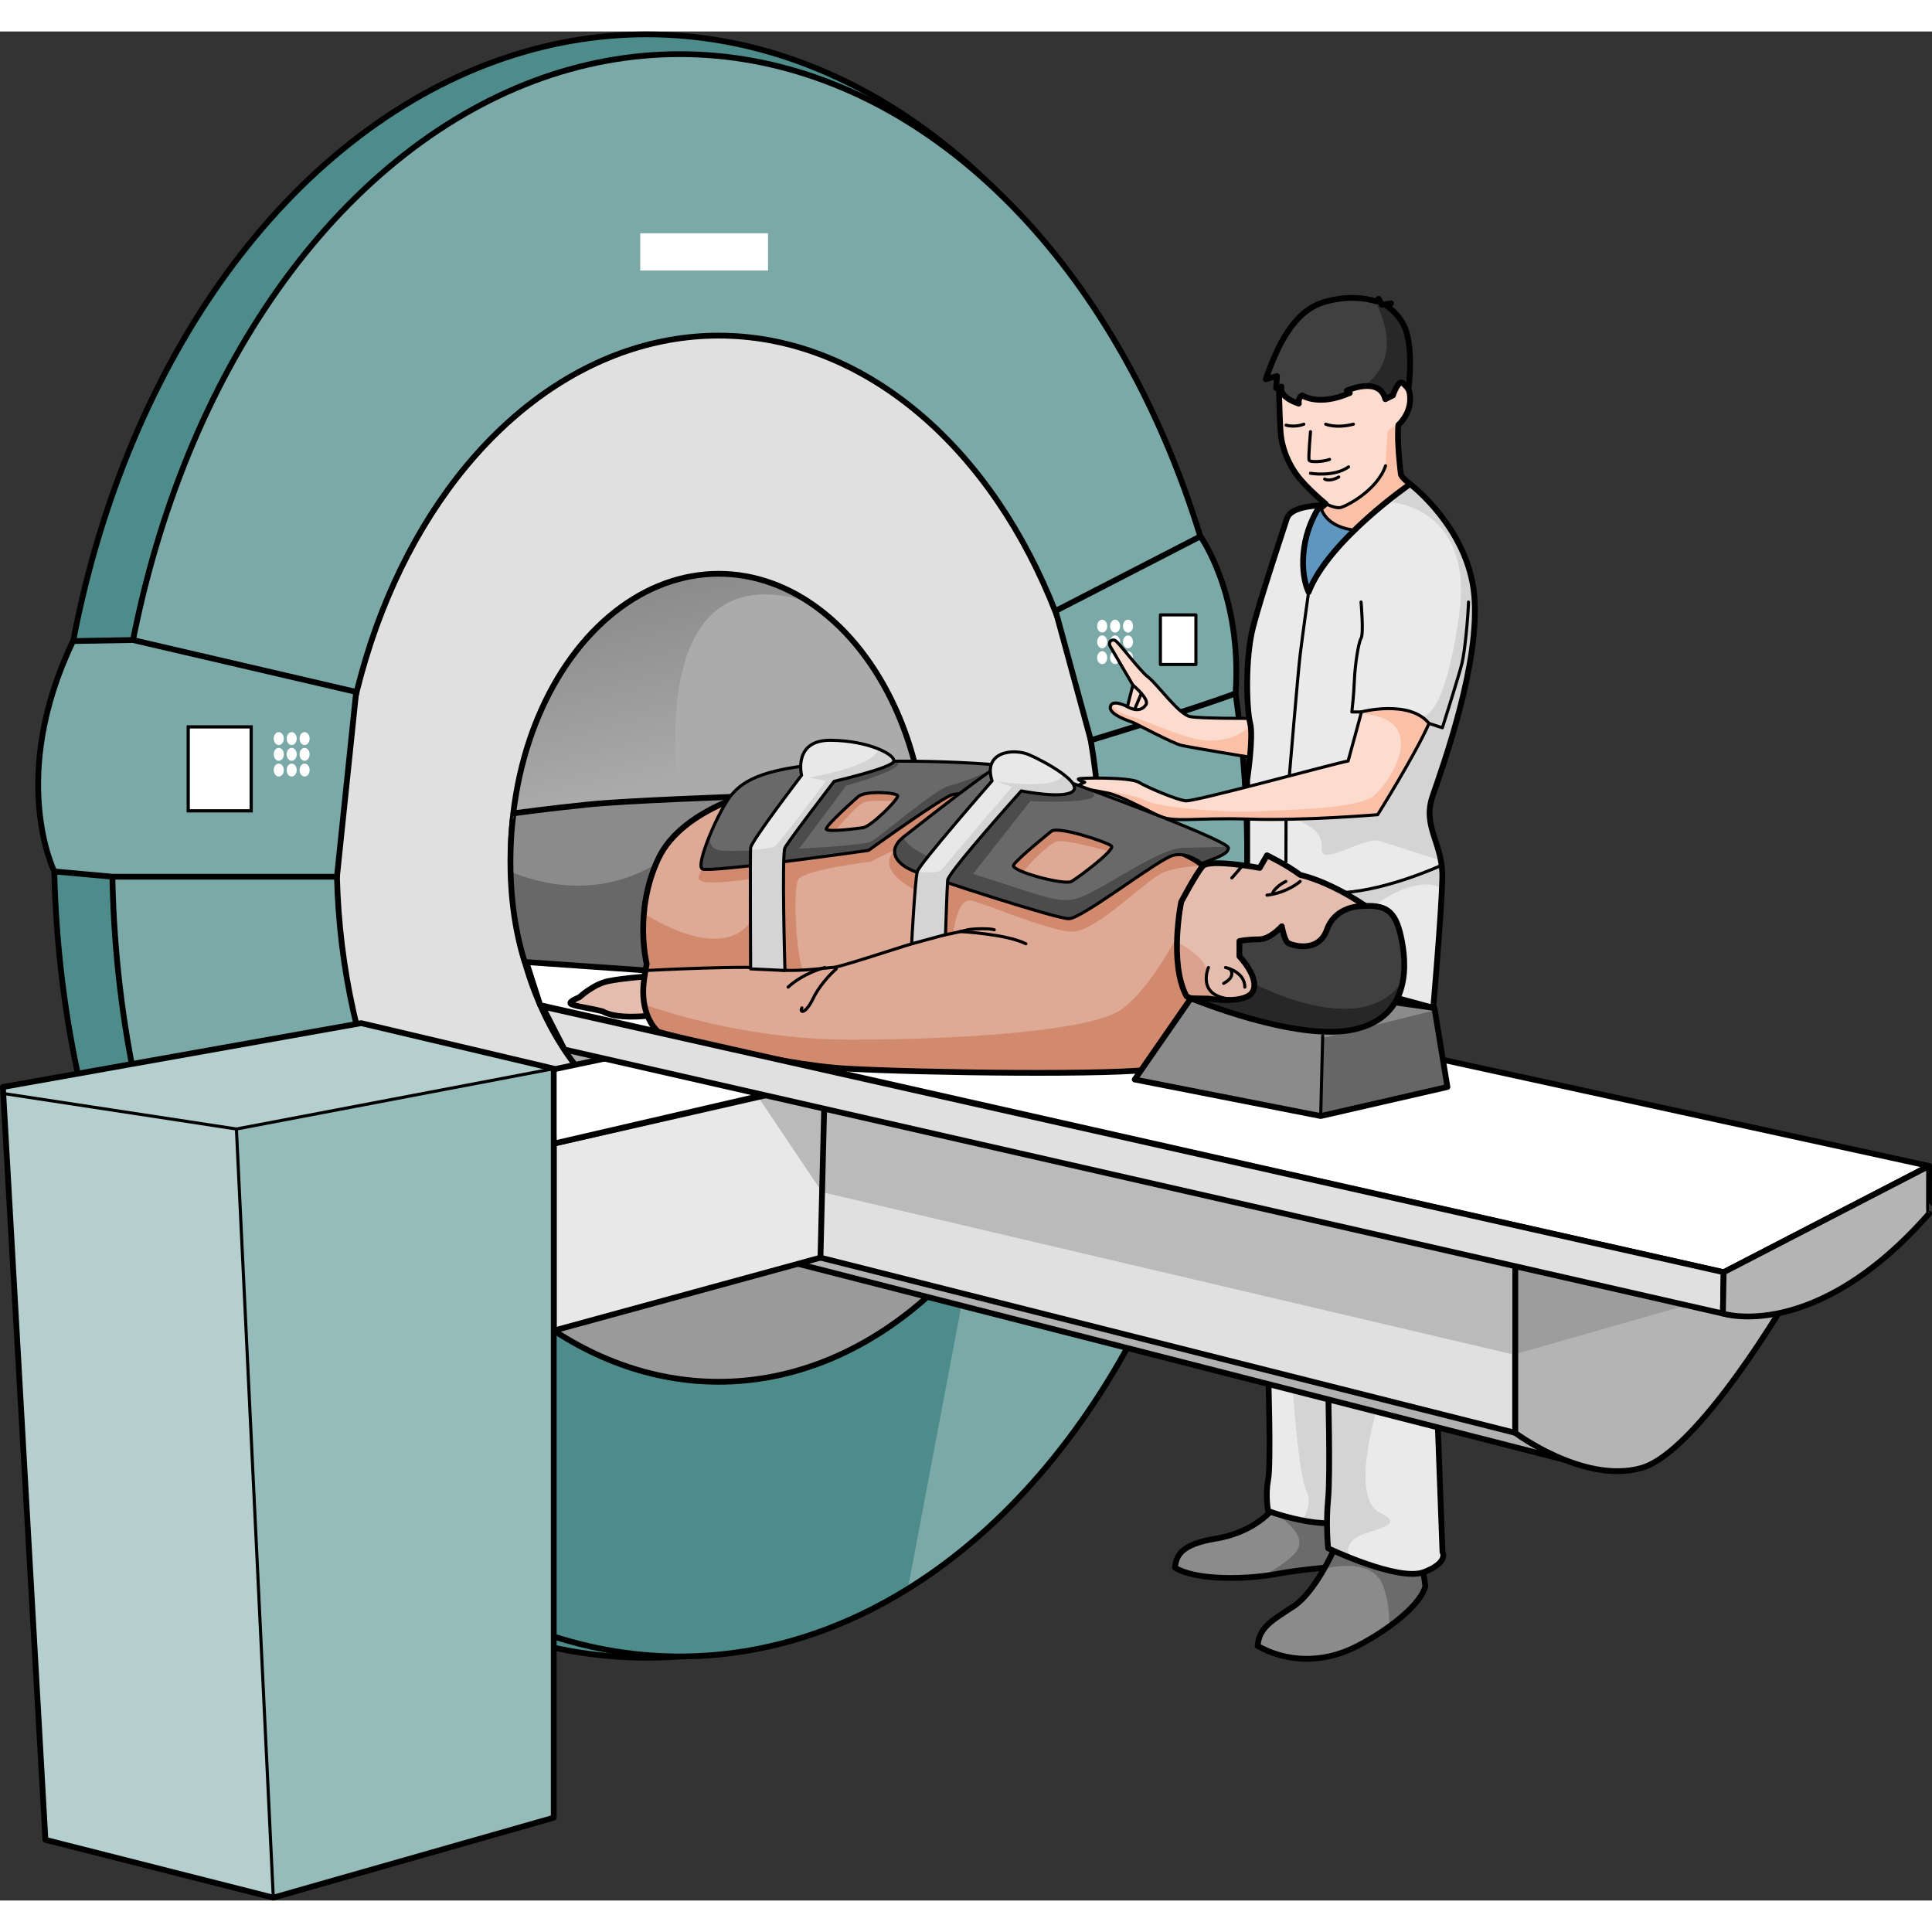
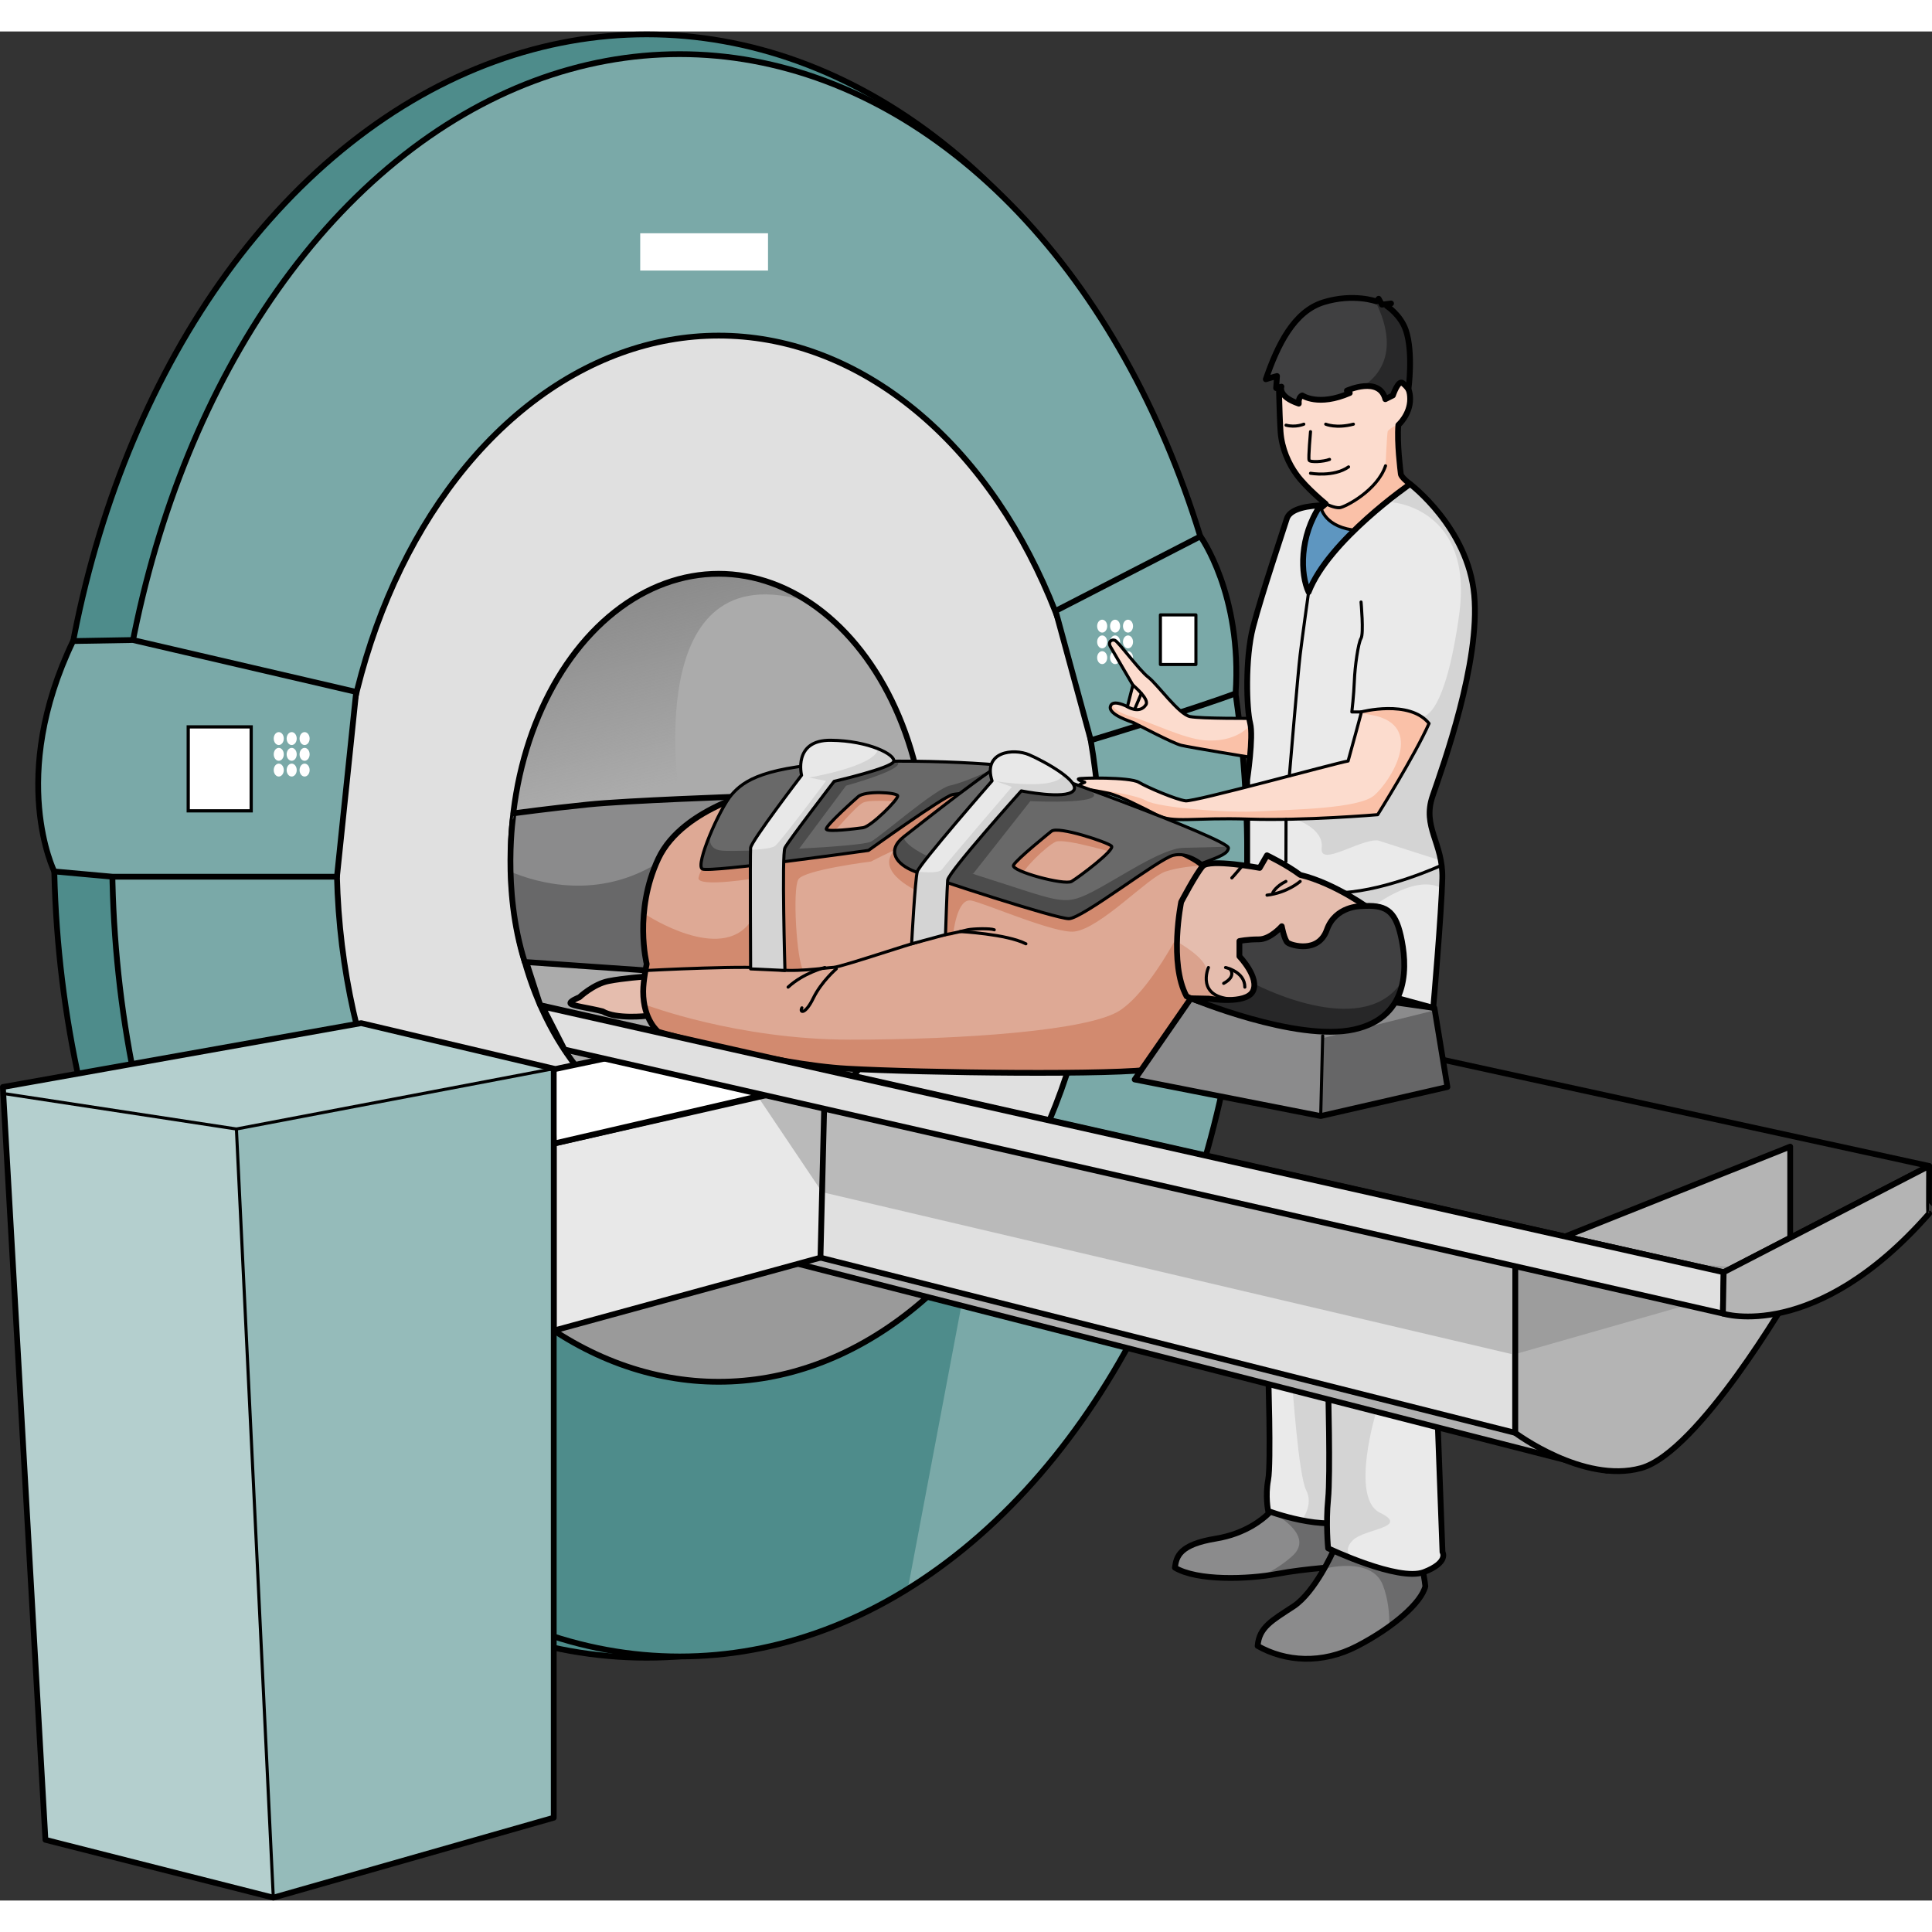
<svg xmlns="http://www.w3.org/2000/svg" version="1.1" id="Layer_1" width="800px" height="800px" viewBox="0 0 909.674 880.035" enable-background="new 0 0 909.674 880.035" xml:space="preserve">
  <rect x="0" y="0" width="909.674" height="880.035" fill="#333333" stroke="none" />
  <g>
    <g>
      <path fill="#8B8B8C" d="M598.079,696.982c0,0-0.278,0.326-0.837,0.876c-2.512,2.474-10.681,9.468-24.745,11.764    c-17.196,2.808-18.601,8.423-19.304,13.688c10.53,6.316,34.396,5.516,48.083,2.934c13.688-2.583,31.938-3.637,31.938-3.637    v-30.184L598.079,696.982z" />
      <path fill="#6B6B6C" d="M608.392,717.911c-5.599,4.96-11.03,7.841-15.129,9.496c2.898-0.314,5.615-0.71,8.014-1.163    c10.909-2.059,24.705-3.145,29.861-3.501c0.648-0.688,1.352-1.437,2.076-2.212v-20.818l-34.569-2.538    C598.645,697.175,619.867,707.746,608.392,717.911z" />
      <path fill="none" stroke="#000000" stroke-width="2.72" stroke-linecap="round" stroke-linejoin="round" stroke-miterlimit="10" d="    M598.079,696.982c0,0-0.278,0.326-0.837,0.876c-2.512,2.474-10.681,9.468-24.745,11.764c-17.196,2.808-18.601,8.423-19.304,13.688    c10.53,6.316,34.396,5.516,48.083,2.934c13.688-2.583,31.938-3.637,31.938-3.637v-30.184L598.079,696.982z" />
      <path fill="#EAEAEA" d="M597.106,630.488c0,0,1.445,43.742,0,51.436c-1.446,7.692,0,14.711,0,14.711s27.334,10.18,39.968,3.51    v-77.383L597.106,630.488z" />
      <path fill="#D4D4D4" d="M612.909,700.999c0,0,5.739-7.203,2.1-14.151c-3.64-6.949-6.617-51.063-6.617-51.063l16.433-8.166    l0.664,16.484l-0.664,58.295L612.909,700.999z" />
      <path fill="#8B8B8C" d="M627.834,715.327c0,0-8.658,19.563-18.836,26.231c-10.176,6.67-16.145,9.828-16.846,18.603    c12.983,7.371,30.183,8.774,47.029,0s30.013-20.284,31.938-28.077c-0.703-6.669-2.808-14.039-2.808-14.039L627.834,715.327z" />
      <path fill="#6B6B6C" d="M629.816,715.461l-6.335,8.343c0,0.001,0,0.001,0,0.001c0.002-0.001,22.213-6.018,27.58,7.595    c2.627,6.661,3.187,13.915,3.074,19.591c9.24-6.672,15.683-13.639,16.983-18.906c-0.703-6.669-2.808-14.039-2.808-14.039    L629.816,715.461z" />
      <path fill="none" stroke="#000000" stroke-width="2.72" stroke-linecap="round" stroke-linejoin="round" stroke-miterlimit="10" d="    M627.834,715.327c0,0-8.658,19.563-18.836,26.231c-10.176,6.67-16.145,9.828-16.846,18.603c12.983,7.371,30.183,8.774,47.029,0    s30.013-20.284,31.938-28.077c-0.703-6.669-2.808-14.039-2.808-14.039L627.834,715.327z" />
      <path fill="none" stroke="#000000" stroke-width="2.72" stroke-linecap="round" stroke-linejoin="round" stroke-miterlimit="10" d="    M597.106,630.488c0,0,1.445,43.742,0,51.436c-1.446,7.692,0,14.711,0,14.711s27.334,10.18,39.968,3.51v-77.383L597.106,630.488z" />
      <path fill="#EAEAEA" d="M625.333,637.605c0,0,1.141,41.912,0,53.414c-1.144,11.505,0,23.165,0,23.165s33.15,15.794,45.083,11.23    s8.773-9.476,8.773-9.476l-2.807-75.809L625.333,637.605z" />
      <path fill="#D4D4D4" d="M648.002,649.859c0,0-12.478,40.627,1.75,47.576c14.228,6.948-7.157,7.518-12.678,12.857    c-5.521,5.341,0,8.89,0,8.89l-11.741-4.998c0,0-0.409-11.856,0-21.761c0.408-9.904,1.403-54.465,1.403-54.465L648.002,649.859z" />
      <path fill="none" stroke="#000000" stroke-width="2.72" stroke-linecap="round" stroke-linejoin="round" stroke-miterlimit="10" d="    M625.333,637.605c0,0,1.141,41.912,0,53.414c-1.144,11.505,0,23.165,0,23.165s33.15,15.794,45.083,11.23s8.773-9.476,8.773-9.476    l-2.807-75.809L625.333,637.605z" />
      <ellipse fill="#4E8C8B" cx="304.5" cy="383.534" rx="279.073" ry="382.175" />
      <ellipse fill="none" stroke="#000000" stroke-width="2.72" stroke-linecap="round" stroke-linejoin="round" stroke-miterlimit="10" cx="304.5" cy="383.534" rx="279.073" ry="382.175" />
      <ellipse fill="#7AA9A8" cx="320.029" cy="387.897" rx="267.205" ry="377.224" />
      <path fill="#4E8C8B" d="M199.074,724.346c36.318,26.072,77.42,40.775,120.954,40.775c38.198,0,74.524-11.318,107.389-31.705    l30.155-159.492L176.224,561.52L199.074,724.346z" />
      <ellipse fill="none" stroke="#000000" stroke-width="2.72" stroke-linecap="round" stroke-linejoin="round" stroke-miterlimit="10" cx="320.029" cy="387.897" rx="267.205" ry="377.224" />
      <ellipse fill="#E0E0E0" cx="338.397" cy="389.494" rx="179.846" ry="246.291" />
      <path fill="#9A9A9A" d="M490.883,520.107c-79.832,18.814-206.963,48.561-265.396,61.08c30.869,34.141,70.143,54.598,112.91,54.598    C402.686,635.785,459.085,589.581,490.883,520.107z" />
      <ellipse fill="none" stroke="#000000" stroke-width="2.72" stroke-linecap="round" stroke-linejoin="round" stroke-miterlimit="10" cx="338.397" cy="389.494" rx="179.846" ry="246.291" />
      <polygon fill="#B1B1B1" points="756.574,677.616 361.232,576.545 348.896,567.911 708.46,638.836 778.151,659.807   " />
      <polygon fill="none" stroke="#000000" stroke-width="2.72" stroke-linecap="round" stroke-linejoin="round" stroke-miterlimit="10" points="    756.574,677.616 361.232,576.545 348.896,567.911 708.46,638.836 778.151,659.807   " />
      <ellipse fill="#ABABAB" cx="338.398" cy="389.494" rx="97.961" ry="134.152" />
      <linearGradient id="SVGID_1_" gradientUnits="userSpaceOnUse" x1="290.408" y1="238.097" x2="317.408" y2="354.097">
        <stop offset="0" style="stop-color:#828282" />
        <stop offset="1" style="stop-color:#828282;stop-opacity:0" />
      </linearGradient>
      <path fill="url(#SVGID_1_)" d="M240.57,382.468c8.152,1.16,13.792,1.909,13.792,1.909l65.666-22.994    c0,0-19.532-118.162,60.929-92.749l0,0c-12.871-8.516-27.309-13.291-42.561-13.291    C286.017,255.343,243.239,311.645,240.57,382.468z" />
      <ellipse fill="none" stroke="#000000" stroke-width="2.72" stroke-linecap="round" stroke-linejoin="round" stroke-miterlimit="10" cx="338.398" cy="389.494" rx="97.961" ry="134.152" />
      <path fill="#B4B4B4" d="M713.393,576.735v83.071c0,0,32.071,24.054,59.207,16.652c27.137-7.402,70.311-82.027,70.311-82.027    v-69.373L713.393,576.735z" />
      <polyline fill="#9D9D9D" points="713.393,622.762 848.384,584.207 711.943,573.924   " />
      <path fill="none" stroke="#000000" stroke-width="2.72" stroke-linecap="round" stroke-linejoin="round" stroke-miterlimit="10" d="    M713.393,576.735v83.071c0,0,32.071,24.054,59.207,16.652c27.137-7.402,70.311-82.027,70.311-82.027v-69.373L713.393,576.735z" />
-       <polygon fill="#FFFFFF" points="254.362,458.46 811.575,584.207 908.314,534.17 399.042,422.974 247.072,438.117   " />
      <path fill="#7AA9A8" d="M497.026,272.822l68.19-35.098c0,0,19.707,27.268,16.556,73.944    c-19.831,7.478-68.158,22.065-68.158,22.065L497.026,272.822" />
      <g>
        <ellipse fill="#FFFFFF" cx="518.956" cy="279.995" rx="2.372" ry="3.04" />
        <ellipse fill="#FFFFFF" cx="525.037" cy="279.995" rx="2.371" ry="3.04" />
        <ellipse fill="#FFFFFF" cx="531.116" cy="279.995" rx="2.371" ry="3.04" />
        <ellipse fill="#FFFFFF" cx="518.956" cy="287.413" rx="2.372" ry="3.04" />
        <ellipse fill="#FFFFFF" cx="525.037" cy="287.413" rx="2.371" ry="3.04" />
        <ellipse fill="#FFFFFF" cx="531.116" cy="287.413" rx="2.371" ry="3.04" />
        <ellipse fill="#FFFFFF" cx="518.956" cy="294.831" rx="2.372" ry="3.041" />
        <ellipse fill="#FFFFFF" cx="525.037" cy="294.831" rx="2.371" ry="3.041" />
        <ellipse fill="#FFFFFF" cx="531.116" cy="294.831" rx="2.371" ry="3.041" />
      </g>
      <path fill="none" stroke="#000000" stroke-width="2.72" stroke-linecap="round" stroke-linejoin="round" stroke-miterlimit="10" d="    M497.026,272.822l68.19-35.098c0,0,19.707,27.268,16.556,73.944c-19.831,7.478-68.158,22.065-68.158,22.065L497.026,272.822" />
      <path fill="#FCDCCE" d="M589.927,323.42v18.533c0,0-29.552-4.842-33.727-5.842c-4.174-1.003-21.371-10.186-22.541-10.687    c-1.167-0.501-11.685-3.672-10.852-7.513c0.835-3.841,8.016,0,8.016,0l2.597-10.15c0,0-9.537-16.231-10.658-18.234    c-1.123-2.003,0.546-3.506,2.217-2.839c1.67,0.668,11.354,14.025,15.695,17.365c4.339,3.34,14.358,17.531,19.701,18.533    C565.718,323.587,589.927,323.42,589.927,323.42z" />
      <path fill="#FAC1A8" d="M567.079,333.733c-9.81-0.789-24.599-8.266-34.257-11.133c-9.188-2.728-9.2-5.683-9.18-5.965    c-0.397,0.269-0.702,0.667-0.835,1.277c-0.833,3.841,9.685,7.012,10.852,7.513c1.17,0.501,18.367,9.684,22.541,10.687    c4.175,1,33.727,5.842,33.727,5.842v-16.782C585.159,331.517,576.888,334.521,567.079,333.733z" />
      <path fill="none" stroke="#000000" stroke-width="1.453" stroke-linecap="round" stroke-linejoin="round" stroke-miterlimit="10" d="    M589.927,323.42v18.533c0,0-29.552-4.842-33.727-5.842c-4.174-1.003-21.371-10.186-22.541-10.687    c-1.167-0.501-11.685-3.672-10.852-7.513c0.835-3.841,8.016,0,8.016,0l2.597-10.15c0,0-9.537-16.231-10.658-18.234    c-1.123-2.003,0.546-3.506,2.217-2.839c1.67,0.668,11.354,14.025,15.695,17.365c4.339,3.34,14.358,17.531,19.701,18.533    C565.718,323.587,589.927,323.42,589.927,323.42z" />
      <path fill="none" stroke="#000000" stroke-width="1.453" stroke-linecap="round" stroke-linejoin="round" stroke-miterlimit="10" d="    M530.823,317.912c0,0,5.706,3.712,8.746-0.928c1.755-2.677-6.149-9.222-6.149-9.222" />
      <polygon fill="none" stroke="#000000" stroke-width="2.72" stroke-linecap="round" stroke-linejoin="round" stroke-miterlimit="10" points="    254.362,458.46 811.575,584.207 908.314,534.17 399.042,422.974 247.694,437.771   " />
      <polygon fill="#E0E0E0" points="713.393,576.735 348.896,495.906 348.896,567.911 713.393,659.807   " />
      <path fill="#8B8B8C" d="M247.072,438.117l70.262,4.897l31.107-82.773c0,0-53.159,1.854-71.506,3.729    c-18.346,1.877-35.127,4.158-35.127,4.158S236.126,403.526,247.072,438.117z" />
      <path fill="#686869" d="M240.396,395.607c0.312,12.353,1.929,27.505,6.677,42.51l70.262,4.897l2.694-7.169v-14.249    c0,0,5.765-21.019-9.265-30.761C281.822,409.372,252.791,400.843,240.396,395.607z" />
      <path fill="none" stroke="#000000" stroke-width="2.72" stroke-linecap="round" stroke-linejoin="round" stroke-miterlimit="10" d="    M247.072,438.117l70.262,4.897l31.107-82.773c0,0-53.159,1.854-71.506,3.729c-18.346,1.877-35.127,4.158-35.127,4.158    S236.126,403.526,247.072,438.117z" />
      <polygon fill="none" stroke="#000000" stroke-width="2.72" stroke-linecap="round" stroke-linejoin="round" stroke-miterlimit="10" points="    713.393,576.735 348.896,495.906 348.896,567.911 713.393,659.807   " />
      <polygon fill="#E8E8E8" points="386.316,577.346 260.729,611.696 260.729,523.646 388.359,494.574   " />
      <polygon fill="#BABABA" points="356.014,500.274 387.078,546.494 711.836,622.764 711.943,581.033   " />
      <path fill="#E5BDAE" d="M304.499,463.518c0,0-14.411,1.654-20.769-2.162c-6.614-1.652-13.861-2.542-15.008-3.56    c-1.146-1.019,4.068-3.053,4.068-3.053s6.619-6.231,13.738-7.631c7.119-1.397,16.922-2.069,16.922-2.069s2.221,11.43,1.613,18.831    " />
      <path fill="none" stroke="#000000" stroke-width="2.72" stroke-linecap="round" stroke-linejoin="round" stroke-miterlimit="10" d="    M304.499,463.518c0,0-14.411,1.654-20.769-2.162c-6.614-1.652-13.861-2.542-15.008-3.56c-1.146-1.019,4.068-3.053,4.068-3.053    s6.619-6.231,13.738-7.631c7.119-1.397,16.922-2.069,16.922-2.069s2.221,11.43,1.613,18.831" />
      <polygon fill="none" stroke="#000000" stroke-width="2.72" stroke-linecap="round" stroke-linejoin="round" stroke-miterlimit="10" points="    386.316,577.346 260.729,611.696 260.729,523.646 388.359,494.574   " />
      <path fill="#DEA995" d="M544.669,488.35c-17.617,3.232-110.502,1.971-145.735,0c-35.23-1.971-88.967-17.354-88.967-17.354    s-7.125-5.489-7.125-18.977c0-5.204,1.657-12.945,1.657-12.945s-6.229-24.691,5.468-49.58    c11.699-24.888,50.933-32.894,50.933-32.894s52.049-12.412,127.717,8.006c75.67,20.418,77.672,28.424,77.672,28.424l-2.764,63.245    L544.669,488.35z" />
      <path fill="#D28A6F" d="M566.102,392.709c-0.677-0.917-3.769-3.845-17.489-9.289c-1.55,0.545-2.727,0.957-2.727,0.957    s-25.997,9.844-26.997,10.174s-23.331,11.501-23.831,11.501c-0.499,0-14.213,1.261-14.164-7.833    c0.018-3.299,11.8-14.683,16.133-16.683c4.332-2,31.527,6.388,31.527,6.388l6.666-5.203l-35.408-12.832    c0,0-33.25,23.164-33.75,23.664s-38.663-5.656-38.663-5.656l28.819-30.42c-1.989-0.339-3.953-0.655-5.894-0.951    c-2.525,0.186-4.81,0.389-5.094,0.531c-0.666,0.333-31.83,20.664-35.119,21.831s-31.207,9.036-31.207,9.036    s11.559-9.486,12.559-9.986s11.567-13.367,15.025-14.891c3.939-1.736,20.3-0.134,20.3-0.134l2.098-8.938    c-5.292-0.451-10.327-0.746-15.091-0.918h-7.394l-48.661,33.496l-22.664,0.667c0,0-4.969,6.054-6.166,11.166s28.83,0,28.83,0    s0,0-4.404,20.831c-14.07,19.665-48.837-3.167-48.837-3.167l-1.42,0.332c-0.978,13.172,1.42,22.691,1.42,22.691    s-0.229,1.075-0.519,2.689c7.939-0.221,28.061-0.781,34.418-0.958c7.982-0.222,32.52,1.274,39.84,1.313    c-3.166-4.596-5.166-38.399-2.333-42.898s34.206-8.385,34.206-8.385s3.623-1.947,11.159-5.462    c-10.07,10.752,12.128,20.051,12.128,20.051l0.802,22.799l14.53-2.673c0,0,1.666-17.832,8.665-16.332s39.631,15.741,48.529,14.575    c12.406-1.625,34.461-25.407,42.794-28.233C554.43,393.625,561.94,392.945,566.102,392.709z" />
      <path fill="#D28A6F" d="M556.161,422.482c0,0-14.32,28.76-28.754,38.396c-14.434,9.638-74.272,13.819-127.156,13.819    s-95.752-16.238-95.752-16.238l-0.849,0.951c1.861,8.125,6.316,11.585,6.316,11.585s53.736,15.383,88.967,17.354    c35.233,1.971,128.118,3.232,145.735,0l18.855-32.074l1.226-28.039L556.161,422.482z" />
      <path fill="none" stroke="#000000" stroke-width="1.453" stroke-linecap="round" stroke-linejoin="round" stroke-miterlimit="10" d="    M452.162,423.795c0,0,21.744,1.126,30.872,5.771" />
      <path fill="none" stroke="#000000" stroke-width="2.72" stroke-linecap="round" stroke-linejoin="round" stroke-miterlimit="10" d="    M544.669,488.35c-17.617,3.232-110.502,1.971-145.735,0c-35.23-1.971-88.967-17.354-88.967-17.354s-7.125-5.489-7.125-18.977    c0-5.204,1.657-12.945,1.657-12.945s-6.229-24.691,5.468-49.58c11.699-24.888,50.933-32.894,50.933-32.894    s52.049-12.412,127.717,8.006c75.67,20.418,77.672,28.424,77.672,28.424l-2.764,63.245L544.669,488.35z" />
      <polygon fill="#8B8B8C" points="656.876,457.162 675.393,459.793 681.511,496.984 621.846,510.664 534.259,493.453     560.731,455.217   " />
      <polygon fill="#666667" points="675.571,460.879 622.316,474.098 621.846,510.664 681.511,496.984   " />
      <line fill="none" stroke="#000000" stroke-width="1.453" stroke-linecap="round" stroke-linejoin="round" stroke-miterlimit="10" x1="621.846" y1="510.664" x2="622.786" y2="472.904" />
      <polygon fill="none" stroke="#000000" stroke-width="2.72" stroke-linecap="round" stroke-linejoin="round" stroke-miterlimit="10" points="    656.876,457.162 675.393,459.793 681.511,496.984 621.846,510.664 534.259,493.453 560.731,455.217   " />
      <polygon fill="#FFFFFF" points="318.657,476.436 373.503,497.546 260.729,523.646 260.992,488.57   " />
      <polygon fill="none" stroke="#000000" stroke-width="2.72" stroke-linecap="round" stroke-linejoin="round" stroke-miterlimit="10" points="    317.605,476.699 373.503,497.546 260.729,523.646 259.94,488.834   " />
      <path fill="#FCDCCE" d="M663.963,213.094c0,0-4.183-3.058-4.385-4.727c-0.202-1.667-1.869-14.731-1.173-23.072    c0,0,5.558-4.866,5.558-12.232c0-7.365-4.385-7.783-4.385-7.783l-12.571-18.347l-45.03,12.092c0,0,0.414,21.684,0.971,29.468    c0.553,7.783,3.742,15.018,7.644,20.293c4.726,6.394,13.62,13.62,13.62,13.62l-4.408,3.757l19.698,21.818    c0,0,23.074-25.297,24.462-34.192" />
      <path fill="#FAC1A8" d="M659.578,208.367c-0.202-1.667-1.869-14.731-1.173-23.072c0,0,0.338-0.297,0.844-0.85    c-0.006,0.003-5.575,2.607-5.887,3.981c-0.311,1.375-0.992,16.072-0.992,16.072c-3.9,11.698-19.152,19.496-21.593,19.725    c-2.441,0.229-6.566-1.817-6.566-1.817l-4.408,3.757l11.727,12.988c2.05,0.667,3.622,1.16,3.864,1.184    c0.778,0.078,7.779-3.889,8.013-4.045c0.114-0.077,5.221-2.715,10.415-5.402c5.01-6.527,9.55-13.305,10.142-17.1v-0.695    C663.963,213.094,659.78,210.037,659.578,208.367z" />
      <path fill="none" stroke="#000000" stroke-width="2.72" stroke-linecap="round" stroke-linejoin="round" stroke-miterlimit="10" d="    M663.963,213.094c0,0-4.183-3.058-4.385-4.727c-0.202-1.667-1.869-14.731-1.173-23.072c0,0,5.558-4.866,5.558-12.232    c0-7.365-4.385-7.783-4.385-7.783l-12.571-18.347l-45.03,12.092c0,0,0.414,21.684,0.971,29.468    c0.553,7.783,3.742,15.018,7.644,20.293c4.726,6.394,13.62,13.62,13.62,13.62l-4.408,3.757l19.698,21.818    c0,0,23.074-25.297,24.462-34.192" />
      <path fill="#404041" d="M661.984,140.796c-2.443-7.328-8.958-11.485-8.958-11.485l1.946-1.252l-4.308,0.558l-1.531-2.78    l-1.11,1.251c0,0-10.746-3.923-24.784,0.386c-14.039,4.308-21.684,20.153-27.244,36.277c4.586-1.389,5.281-1.528,5.281-1.528    l-0.416,5.698l2.502-0.695c0,0-1.855,4.619,8.17,8.015c-0.326-3.235,1.616-3.882,1.616-3.882s7.591,5.336,22.39-1.132    c-1.369-1.133-1.369-1.133-1.369-1.133s15.363-6.952,18.113,4.043c3.557-1.778,3.557-1.778,3.557-1.778s2.563-7.611,4.65-5.804    c2.087,1.808,2.683,2.939,2.683,2.939S665.503,151.354,661.984,140.796z" />
      <path fill="#282829" d="M653.026,129.312l1.946-1.252l-4.308,0.558l-1.531-2.78l-1.11,1.251c0,0-0.217-0.078-0.616-0.198    c3.15,5.761,13.275,27.518-5.524,40.136l0,0c4.27-0.441,8.99,0.477,10.399,6.111c3.557-1.778,3.557-1.778,3.557-1.778    s2.563-7.611,4.65-5.804c2.087,1.808,2.683,2.939,2.683,2.939s2.331-17.141-1.188-27.699    C659.541,133.468,653.026,129.312,653.026,129.312z" />
      <path fill="none" stroke="#000000" stroke-width="2.72" stroke-linecap="round" stroke-linejoin="round" stroke-miterlimit="10" d="    M661.984,140.796c-2.443-7.328-8.958-11.485-8.958-11.485l1.946-1.252l-4.308,0.558l-1.531-2.78l-1.11,1.251    c0,0-10.746-3.923-24.784,0.386c-14.039,4.308-21.684,20.153-27.244,36.277c4.586-1.389,5.281-1.528,5.281-1.528l-0.416,5.698    l2.502-0.695c0,0-1.855,4.619,8.17,8.015c-0.326-3.235,1.616-3.882,1.616-3.882s7.591,5.336,22.39-1.132    c-1.369-1.133-1.369-1.133-1.369-1.133s15.363-6.952,18.113,4.043c3.557-1.778,3.557-1.778,3.557-1.778s2.563-7.611,4.65-5.804    c2.087,1.808,2.683,2.939,2.683,2.939S665.503,151.354,661.984,140.796z" />
      <path fill="#5E96C0" d="M621.712,223.102c0,0,0.798,9.322,14.854,11.563c14.055,2.241,23.013-2.578,23.013-2.578l-35.657,53.214    l-21.944,5.212c0,0,3.292-41.966,4.114-42.791C606.914,246.899,621.712,223.102,621.712,223.102z" />
      <path fill="none" stroke="#000000" stroke-width="1.453" stroke-linecap="round" stroke-linejoin="round" stroke-miterlimit="10" d="    M621.712,223.102c0,0,0.798,9.322,14.854,11.563c14.055,2.241,23.013-2.578,23.013-2.578l-35.657,53.214l-21.944,5.212    c0,0,3.292-41.966,4.114-42.791C606.914,246.899,621.712,223.102,621.712,223.102z" />
      <path fill="none" stroke="#000000" stroke-width="1.453" stroke-linecap="round" stroke-linejoin="round" stroke-miterlimit="10" d="    M624.211,222.406c0,0,4.125,2.046,6.566,1.817c2.44-0.229,17.692-8.026,21.593-19.725" />
      <path fill="none" stroke="#000000" stroke-width="1.453" stroke-linecap="round" stroke-linejoin="round" stroke-miterlimit="10" d="    M617.052,208.027c0,0,10.939,1.909,17.911-3.011" />
-       <path fill="none" stroke="#000000" stroke-width="1.453" stroke-linecap="round" stroke-linejoin="round" stroke-miterlimit="10" d="    M623.732,210.743c0,0,2.203,1.467,6.606-0.955" />
      <path fill="none" stroke="#000000" stroke-width="1.453" stroke-linecap="round" stroke-linejoin="round" stroke-miterlimit="10" d="    M617.052,188.426c0,0-1.102,12.333-0.661,13.434c0.44,1.102,6.827,0.735,9.617-0.367" />
      <path fill="none" stroke="#000000" stroke-width="1.453" stroke-linecap="round" stroke-linejoin="round" stroke-miterlimit="10" d="    M624.211,184.902c0,0,4.882,2.127,13.028,0" />
      <path fill="none" stroke="#000000" stroke-width="1.453" stroke-linecap="round" stroke-linejoin="round" stroke-miterlimit="10" d="    M613.894,184.902c0,0-3.889,1.68-8.367,0.473" />
      <path fill="#EAEAEA" d="M663.963,213.094c0,0-38.362,26.409-47.813,50.872c-3.891-8.339-4.447-26.13,5.563-40.864    c-9.732,0.556-14.736,2.778-15.848,6.394c-1.11,3.613-11.954,35.86-15.844,50.872c-3.893,15.011-3.058,38.918-1.391,45.311    c1.667,6.394-1.396,26.688-1.396,26.688v83.535l87.604,23.814c0,0,3.858-44.246,4.276-60.925c0.417-16.68-9.59-24.186-4.586-38.78    c5.003-14.594,22.518-62.963,19.599-94.654C691.206,233.665,663.963,213.094,663.963,213.094z" />
      <path fill="#D4D4D4" d="M643.518,414.241c0,0,22.025-18.362,35.265-10.82c0.059-0.049,0.111-0.097,0.169-0.146    c0.073-1.646,0.129-3.154,0.162-4.486c0.065-2.594-0.122-4.965-0.466-7.176c-11.604,5.807-29.992,13.273-50.533,15.044    C629.863,415.692,643.518,414.241,643.518,414.241z" />
      <path fill="#D4D4D4" d="M694.126,265.356c-2.92-31.691-30.163-52.262-30.163-52.262s-1.243,0.858-3.313,2.386l-4.957,6.236    c0,0,38.297,2.771,31.332,52.986c-6.966,50.214-17.642,47.97-17.642,47.97l2.549,5.166l-23.257,40.928l-38.965,2.095    c0,0,13.675,4.246,12.606,13.516c-1.069,9.27,17.872-4.192,26.474-3.485l29.646,9.493c-2.092-11.289-7.988-18.477-3.909-30.375    C679.53,345.416,697.045,297.046,694.126,265.356z" />
      <path fill="none" stroke="#000000" stroke-width="2.72" stroke-linecap="round" stroke-linejoin="round" stroke-miterlimit="10" d="    M663.963,213.094c0,0-38.362,26.409-47.813,50.872c-3.891-8.339-4.447-26.13,5.563-40.864c-9.732,0.556-14.736,2.778-15.848,6.394    c-1.11,3.613-11.954,35.86-15.844,50.872c-3.893,15.011-3.058,38.918-1.391,45.311c1.667,6.394-1.396,26.688-1.396,26.688v83.535    l87.604,23.814c0,0,3.858-44.246,4.276-60.925c0.417-16.68-9.59-24.186-4.586-38.78c5.003-14.594,22.518-62.963,19.599-94.654    C691.206,233.665,663.963,213.094,663.963,213.094z" />
      <g>
        <path fill="#FCDCCE" d="M640.844,320.396c0,0,22.774-6.015,32.017,5.422c-6.673,15.011-24.186,42.948-24.186,42.948     s-34.576,2.949-60.729,2.089c-26.15-0.859-35.407,2.059-43.149-1.898c-7.744-3.958-17.855-9.212-23.055-10.323     c-5.2-1.112-13.594-2.237-13.938-3.098c-0.344-0.86,2.926-2.025,2.926-2.025s-3.493-1.072-2.953-1.588     c0.543-0.516,24.115-0.954,28.416,1.588c4.303,2.542,17.723,8.218,22.024,8.735c4.302,0.516,69.819-17.545,76.53-18.748     c2.235-7.915,6.097-22.368,6.097-22.368V320.396z" />
        <path fill="#FAC1A8" d="M672.86,325.818c-9.242-11.437-32.017-5.422-32.017-5.422v0.516c1.516,0.274,3.198,0.583,5.116,0.944     c25.77,4.841,8.56,31.469,1.077,37.851c-7.481,6.382-39.171,6.602-54.135,7.482s-47.753-1.76-53.333-5.062     c-5.579-3.301-29.41-6.162-29.41-6.162l0.187,0.492c2.967,0.675,7.898,1.429,11.396,2.176     c5.199,1.111,15.311,6.366,23.055,10.323c7.742,3.958,16.999,1.039,43.149,1.898c26.153,0.86,60.729-2.089,60.729-2.089     S666.188,340.829,672.86,325.818z" />
        <path fill="none" stroke="#000000" stroke-width="1.453" stroke-linecap="round" stroke-linejoin="round" stroke-miterlimit="10" d="     M640.844,320.396c0,0,22.774-6.015,32.017,5.422c-6.673,15.011-24.186,42.948-24.186,42.948s-34.576,2.949-60.729,2.089     c-26.15-0.859-35.407,2.059-43.149-1.898c-7.744-3.958-17.855-9.212-23.055-10.323c-5.2-1.112-13.594-2.237-13.938-3.098     c-0.344-0.86,2.926-2.025,2.926-2.025s-3.493-1.072-2.953-1.588c0.543-0.516,24.115-0.954,28.416,1.588     c4.303,2.542,17.723,8.218,22.024,8.735c4.302,0.516,69.819-17.545,76.53-18.748c2.235-7.915,6.097-22.368,6.097-22.368V320.396z     " />
      </g>
      <path fill="none" stroke="#000000" stroke-width="1.453" stroke-linecap="round" stroke-linejoin="round" stroke-miterlimit="10" d="    M640.844,320.396h-4.339c0,0,0.947-7.954,1.186-14.583c0.236-6.63,1.806-17.907,3.153-20.084c1.346-2.176,0-17.095,0-17.095" />
-       <path fill="none" stroke="#000000" stroke-width="1.453" stroke-linecap="round" stroke-linejoin="round" stroke-miterlimit="10" d="    M672.86,325.818l6.271,2.02c0,0,7.814-24.516,9.236-30.375c1.42-5.858,2.844-21.488,3.079-28.829" />
      <path fill="#E5BDAE" d="M645.96,413.85c0,0-16.966-12.724-33.782-16.729c-6.293-4.762-15.63-9.224-15.63-9.224l-3.435,5.936    c0,0-23.622-4.405-26.825-0.802c-3.201,3.604-10.126,16.816-10.126,16.816s-5.889,28.827,2.52,44.44    c12.193,6.205,53.649,12.813,60.856,10.811C626.743,463.096,645.96,413.85,645.96,413.85z" />
      <path fill="#DAA28D" d="M579.999,455.578c0,0-12.919-0.233-12.05-13.459c0.378-5.743-13.733-13.557-13.759-13.575    c-0.209,8.66,0.638,18.587,4.491,25.743c4.121,2.098,11.589,4.24,19.944,6.08C579.409,458.289,579.999,455.578,579.999,455.578z" />
      <path fill="none" stroke="#000000" stroke-width="2.72" stroke-linecap="round" stroke-linejoin="round" stroke-miterlimit="10" d="    M645.96,413.85c0,0-16.966-12.724-33.782-16.729c-6.293-4.762-15.63-9.224-15.63-9.224l-3.435,5.936    c0,0-23.622-4.405-26.825-0.802c-3.201,3.604-10.126,16.816-10.126,16.816s-5.889,28.827,2.52,44.44    c12.193,6.205,53.649,12.813,60.856,10.811C626.743,463.096,645.96,413.85,645.96,413.85z" />
      <path fill="#404041" d="M640.844,411.849c0,0-12.099-0.168-16.103,11.125c-4.002,11.295-16.816,7.292-18.416,6.09    c-1.602-1.201-2.804-7.771-2.804-7.771s-5.329,6.17-10.81,6.17c-5.479,0-9.139,0.8-9.139,0.8v7.206c0,0,9.577,10.01,6.354,16.415    c-3.219,6.407-20.73,3.502-20.73,3.502l-8.465-0.17c0,0,49.598,20.691,76.821,14.686c27.227-6.006,24.832-31.664,22.025-44.058    C656.771,413.452,652.142,411.047,640.844,411.849z" />
      <path fill="#272728" d="M660.658,446.461c-17.197,28.294-65.304,4.401-70.093,1.93c0.08,1.224-0.093,2.411-0.639,3.494    c-3.219,6.407-20.73,3.502-20.73,3.502l-8.465-0.17c0,0,49.598,20.691,76.821,14.686    C653.13,466.466,659.003,456.598,660.658,446.461z" />
      <path fill="none" stroke="#000000" stroke-width="2.72" stroke-linecap="round" stroke-linejoin="round" stroke-miterlimit="10" d="    M640.844,411.849c0,0-12.099-0.168-16.103,11.125c-4.002,11.295-16.816,7.292-18.416,6.09c-1.602-1.201-2.804-7.771-2.804-7.771    s-5.329,6.17-10.81,6.17c-5.479,0-9.139,0.8-9.139,0.8v7.206c0,0,9.577,10.01,6.354,16.415c-3.219,6.407-20.73,3.502-20.73,3.502    l-8.465-0.17c0,0,49.598,20.691,76.821,14.686c27.227-6.006,24.832-31.664,22.025-44.058    C656.771,413.452,652.142,411.047,640.844,411.849z" />
      <path fill="#7AA9A8" d="M34.401,287.022l28.183-0.493l105.126,24.44l-9.05,87.002H52.919l-27.354-2.471    C25.565,395.501,3.594,351.243,34.401,287.022z" />
      <path fill="none" stroke="#000000" stroke-width="2.72" stroke-linecap="round" stroke-linejoin="round" stroke-miterlimit="10" d="    M34.401,287.022l28.183-0.493l105.126,24.44l-9.05,87.002H52.919l-27.354-2.471C25.565,395.501,3.594,351.243,34.401,287.022z" />
      <rect x="88.626" y="327.429" fill="#FFFFFF" width="29.643" height="39.529" />
      <rect x="88.626" y="327.429" fill="none" stroke="#000000" stroke-width="1.52" stroke-miterlimit="10" width="29.643" height="39.529" />
      <rect x="546.371" y="274.702" fill="#FFFFFF" width="16.72" height="23.351" />
      <rect x="546.371" y="274.702" fill="none" stroke="#000000" stroke-width="1.453" stroke-linecap="round" stroke-linejoin="round" stroke-miterlimit="10" width="16.72" height="23.351" />
      <path fill="none" stroke="#000000" stroke-width="1.453" stroke-linecap="round" stroke-linejoin="round" stroke-miterlimit="10" d="    M612.178,400.185c0,0-5.912,5.317-15.611,6.473" />
      <path fill="none" stroke="#000000" stroke-width="1.453" stroke-linecap="round" stroke-linejoin="round" stroke-miterlimit="10" d="    M568.984,440.737c0,0-6.339,14.519,12.354,14.897c15.228,0.309,6.282-14.897,6.282-14.897" />
      <path fill="none" stroke="#000000" stroke-width="1.453" stroke-linecap="round" stroke-linejoin="round" stroke-miterlimit="10" d="    M577.042,440.737c0,0,9.085,1.903,9.085,9.229" />
      <path fill="none" stroke="#000000" stroke-width="1.453" stroke-linecap="round" stroke-linejoin="round" stroke-miterlimit="10" d="    M579.092,441.38c0,0,3.386,3.384-2.931,6.808" />
      <path fill="none" stroke="#000000" stroke-width="1.453" stroke-linecap="round" stroke-linejoin="round" stroke-miterlimit="10" d="    M585.151,392.586c0,0-4.104,4.926-5.152,5.952" />
      <path fill="none" stroke="#000000" stroke-width="1.453" stroke-linecap="round" stroke-linejoin="round" stroke-miterlimit="10" d="    M599.313,405.425c0,0,1.465-3.008,6.154-5.24" />
      <path fill="none" stroke="#000000" stroke-width="1.453" stroke-linecap="round" stroke-linejoin="round" stroke-miterlimit="10" d="    M304.499,442.119c0,0,50.752-2.701,59.354-0.768c8.606,1.934,24.511-0.459,28.682-0.697c4.171-0.236,44.323-14.055,50.84-15.099    c6.519-1.042,9.646-2.037,12.257-2.582c2.605-0.545,10.688-0.757,12.513,0" />
      <path fill="#696969" d="M488.646,348.393c-4.217-2.778-47.668-6.085-88.339-4.321c-40.674,1.764-50.061,8.665-55.796,15.231    c-5.734,6.566-17.292,33.195-13.818,35.034c3.475,1.84,78.216-8.749,78.216-8.749s35.2-25.291,39.631-26.285    c4.434-0.996,38.451-3.017,38.451-3.017S492.862,351.171,488.646,348.393z M406.359,374.898    c-3.752,0.521-16.224,2.086-17.265,0.782c-1.044-1.304,14.945-15.377,14.945-15.377c3.248-2.972,18.114-2.019,18.637-0.455    C423.2,361.414,410.11,374.376,406.359,374.898z" />
      <path fill="#4C4C4C" d="M376.277,384.777l22.094-29.672c0,0,33.077-9.066,22.466-11.899c-18.208,0.85-31.444,4.648-31.444,4.648    s-10.013,9.783-10.128,10.128s-11.97,17.609-12.2,17.955s-1.842,2.992-2.417,4.776s-1.496,6.388-1.496,6.388l4.719,0.824" />
      <path fill="#4C4C4C" d="M410.111,381.449c-4.674,2.495-61.83,4.939-70.076,4.264s-5.297-8.527-5.297-8.527l-0.001,0.001    c-3.502,8.229-5.887,16.175-4.045,17.15c3.475,1.84,78.216-8.749,78.216-8.749s35.2-25.291,39.631-26.285    c0.945-0.212,3.245-0.472,6.267-0.748l13.338-11.533c0,0-14.023,6.655-20.782,8.007    C440.604,356.38,414.785,378.954,410.111,381.449z" />
      <path fill="none" stroke="#000000" stroke-width="1.453" stroke-linecap="round" stroke-linejoin="round" stroke-miterlimit="10" d="    M488.646,348.393c-4.217-2.778-47.668-6.085-88.339-4.321c-40.674,1.764-50.061,8.665-55.796,15.231    c-5.734,6.566-17.292,33.195-13.818,35.034c3.475,1.84,78.216-8.749,78.216-8.749s35.2-25.291,39.631-26.285    c4.434-0.996,38.451-3.017,38.451-3.017S492.862,351.171,488.646,348.393z M406.359,374.898    c-3.752,0.521-16.224,2.086-17.265,0.782c-1.044-1.304,14.945-15.377,14.945-15.377c3.248-2.972,18.114-2.019,18.637-0.455    C423.2,361.414,410.11,374.376,406.359,374.898z" />
      <path fill="#696969" d="M474.321,343.69c-3.908,0-40.411,28.94-48.754,35.457c-8.343,6.52-3.65,13.037,5.27,16.416    c8.919,3.378,66.17,22.172,72.434,22.172c6.262,0,42.231-28.158,49.163-29.838s13.604,4.143,13.604,4.143    c9.586-3.527,11.94-5.055,12.369-7.548C579.124,380.335,478.234,343.69,474.321,343.69z M504.566,400.185    c-3.388,2.003-28.68-4.871-27.377-7.599c1.304-2.728,17.851-16.015,17.851-16.015c3.191-2.596,26.475,5.185,28.298,6.963    C525.164,385.313,507.956,398.181,504.566,400.185z" />
      <path fill="#4C4C4C" d="M458.134,396.662l26.98-34.265c0,0,43.079,2.11,26.072-6.154c-20.424-6.778-28.152-4.845-28.152-4.845    l-14.121,5.053l-16.751,19.174l-11.787,16.96L458.134,396.662z" />
      <path fill="#4C4C4C" d="M430.837,395.563c8.919,3.378,66.17,22.172,72.434,22.172c6.262,0,42.231-28.158,49.163-29.838    s13.604,4.143,13.604,4.143c9.586-3.527,11.94-5.055,12.369-7.548c0.028-0.166-0.122-0.39-0.406-0.656    c-6.476,0.203-14.965,0.449-20.673,0.541c-10.357,0.167-30.514,14.39-43.671,21.048s-15.116,3.979-52.628-7.835    c-37.513-11.815-35.461-18.442-35.461-18.442C417.225,385.667,421.917,392.185,430.837,395.563z" />
      <path fill="none" stroke="#000000" stroke-width="1.453" stroke-linecap="round" stroke-linejoin="round" stroke-miterlimit="10" d="    M474.321,343.69c-3.908,0-40.411,28.94-48.754,35.457c-8.343,6.52-3.65,13.037,5.27,16.416    c8.919,3.378,66.17,22.172,72.434,22.172c6.262,0,42.231-28.158,49.163-29.838s13.394,3.828,13.394,3.828    c9.587-3.528,12.15-4.74,12.579-7.233C579.124,380.335,478.234,343.69,474.321,343.69z M504.566,400.185    c-3.388,2.003-28.68-4.871-27.377-7.599c1.304-2.728,17.851-16.015,17.851-16.015c3.191-2.596,26.475,5.185,28.298,6.963    C525.164,385.313,507.956,398.181,504.566,400.185z" />
      <path fill="#E8E8E8" d="M445.191,425.252c0,0,0.715-21.895,1.014-25.657c0.299-3.761,34.666-42.022,34.666-42.022    s20.512,4.157,24.476,0c3.963-4.157-13.478-13.885-20.777-17.012c-7.301-3.128-21.9-1.659-17.469,12.302    c0,0-34.155,39.038-35.197,42.7c-1.043,3.661-2.669,34.003-2.669,34.003L445.191,425.252z" />
      <path fill="#D4D4D4" d="M445.191,425.252c0,0,0.715-21.895,1.014-25.657c0.299-3.761,34.666-42.022,34.666-42.022    s20.512,4.157,24.476,0c1.764-1.85-0.716-4.804-4.65-7.788c-3.077,7.95-31.572,3.274-31.572,3.274l7.314,2.634    c0,0-31.376,36.573-32.915,38.858c-1.54,2.285-11.62,1.012-11.62,1.012c-1.043,3.661-2.669,34.003-2.669,34.003L445.191,425.252z" />
      <path fill="none" stroke="#000000" stroke-width="1.453" stroke-linecap="round" stroke-linejoin="round" stroke-miterlimit="10" d="    M445.191,425.252c0,0,0.715-21.895,1.014-25.657c0.299-3.761,34.666-42.022,34.666-42.022s20.512,4.157,24.476,0    c3.963-4.157-13.478-13.885-20.777-17.012c-7.301-3.128-21.9-1.659-17.469,12.302c0,0-34.155,39.038-35.197,42.7    c-1.043,3.661-2.669,34.003-2.669,34.003L445.191,425.252z" />
      <path fill="#E8E8E8" d="M369.59,442.119c0,0-1.563-54.599,0-57.742c1.563-3.144,23.184-31.317,23.184-31.317    s27.104-6.242,28.032-9.37c0.928-3.129-11.586-9.747-29.577-9.958c-17.988-0.211-13.817,16.475-13.817,16.475    s-23.71,30.98-23.986,34.169c-0.275,3.187,0,57.002,0,57.002L369.59,442.119z" />
      <path fill="#D4D4D4" d="M392.773,353.061c0,0,27.104-6.242,28.032-9.37c0.454-1.533-2.321-3.901-7.38-5.944l0,0    c-1.133,8.289-32.469,13.535-32.469,13.535l7.993,1.583c0,0-21.823,29.148-24.05,30.671c-2.228,1.523-11.516,1.802-11.516,1.802    l0,0c-0.206,7.925,0.04,56.043,0.04,56.043l16.165,0.739c0,0-1.563-54.599,0-57.742    C371.153,381.234,392.773,353.061,392.773,353.061z" />
      <path fill="none" stroke="#000000" stroke-width="1.453" stroke-linecap="round" stroke-linejoin="round" stroke-miterlimit="10" d="    M369.59,442.119c0,0-1.563-54.599,0-57.742c1.563-3.144,23.184-31.317,23.184-31.317s27.104-6.242,28.032-9.37    c0.928-3.129-11.586-9.747-29.577-9.958c-17.988-0.211-13.817,16.475-13.817,16.475s-23.71,30.98-23.986,34.169    c-0.275,3.187,0,57.002,0,57.002L369.59,442.119z" />
      <polygon fill="#E0E0E0" points="254.362,458.46 266.041,479.84 811.223,603.659 811.575,584.207   " />
      <polygon fill="none" stroke="#000000" stroke-width="2.72" stroke-linecap="round" stroke-linejoin="round" stroke-miterlimit="10" points="    255.424,459.1 265.794,479.347 811.223,603.659 811.575,584.207   " />
      <path fill="#B4B4B4" d="M811.223,603.659c0,0,43.407,14.014,97.092-47.088c-0.129,0,0-22.401,0-22.401l-96.739,50.037    L811.223,603.659z" />
      <path fill="none" stroke="#000000" stroke-width="2.72" stroke-linecap="round" stroke-linejoin="round" stroke-miterlimit="10" d="    M811.223,603.659c0,0,43.407,14.014,97.092-47.088c-0.129,0,0-22.401,0-22.401l-96.739,50.037L811.223,603.659z" />
      <rect x="301.445" y="95.012" fill="#FFFFFF" width="60.174" height="17.555" />
      <polygon fill="#B4CFCE" points="1.36,496.986 170.056,466.923 260.729,488.35 260.729,841.041 128.688,878.676 21.391,851.451       " />
      <polygon fill="#95BBBA" points="260.729,488.35 111.313,516.764 128.688,878.676 260.729,841.041   " />
      <polygon fill="none" stroke="#000000" stroke-width="2.72" stroke-linecap="round" stroke-linejoin="round" stroke-miterlimit="10" points="    1.36,496.986 170.056,466.923 260.729,488.35 260.729,841.041 128.688,878.676 21.391,851.451   " />
      <g>
        <ellipse fill="#FFFFFF" cx="131.256" cy="332.934" rx="2.371" ry="3.041" />
        <ellipse fill="#FFFFFF" cx="137.338" cy="332.934" rx="2.371" ry="3.041" />
        <ellipse fill="#FFFFFF" cx="143.418" cy="332.934" rx="2.371" ry="3.041" />
        <ellipse fill="#FFFFFF" cx="131.256" cy="340.353" rx="2.371" ry="3.04" />
        <ellipse fill="#FFFFFF" cx="137.338" cy="340.353" rx="2.371" ry="3.04" />
        <ellipse fill="#FFFFFF" cx="143.418" cy="340.353" rx="2.371" ry="3.04" />
        <ellipse fill="#FFFFFF" cx="131.256" cy="347.77" rx="2.371" ry="3.041" />
        <ellipse fill="#FFFFFF" cx="137.338" cy="347.77" rx="2.371" ry="3.041" />
        <ellipse fill="#FFFFFF" cx="143.418" cy="347.77" rx="2.371" ry="3.041" />
      </g>
      <polyline fill="none" stroke="#000000" stroke-width="1.453" stroke-linecap="round" stroke-linejoin="round" stroke-miterlimit="10" points="    128.688,878.676 111.313,516.764 260.729,488.35   " />
      <line fill="none" stroke="#000000" stroke-width="1.453" stroke-linecap="round" stroke-linejoin="round" stroke-miterlimit="10" x1="111.313" y1="516.764" x2="3.089" y2="500.274" />
      <line fill="none" stroke="#000000" stroke-width="1.453" stroke-linecap="round" stroke-linejoin="round" stroke-miterlimit="10" x1="534.377" y1="318.816" x2="537.402" y2="311.658" />
      <path fill="none" stroke="#000000" stroke-width="1.453" stroke-linecap="round" stroke-linejoin="round" stroke-miterlimit="10" d="    M616.149,263.966c0,0-2.939,20.923-3.972,29.451s-5.1,57.106-5.1,57.106" />
      <line fill="none" stroke="#000000" stroke-width="1.453" stroke-linecap="round" stroke-linejoin="round" stroke-miterlimit="10" x1="605.526" y1="370.949" x2="605.467" y2="390.835" />
      <path fill="none" stroke="#000000" stroke-width="1.453" stroke-linecap="round" stroke-linejoin="round" stroke-miterlimit="10" d="    M678.782,392.586c0,0-25.237,11.606-46.182,12.839" />
      <path fill="none" stroke="#000000" stroke-width="1.453" stroke-linecap="round" stroke-linejoin="round" stroke-miterlimit="10" d="    M393.764,441.353c0,0-6.988,5.931-10.85,13.864c-3.861,7.932-6.62,6.764-5.333,4.498" />
      <path fill="none" stroke="#000000" stroke-width="1.453" stroke-linecap="round" stroke-linejoin="round" stroke-miterlimit="10" d="    M388.359,440.737c0,0-10.033,2.534-17.283,9.229" />
    </g>
  </g>
</svg>